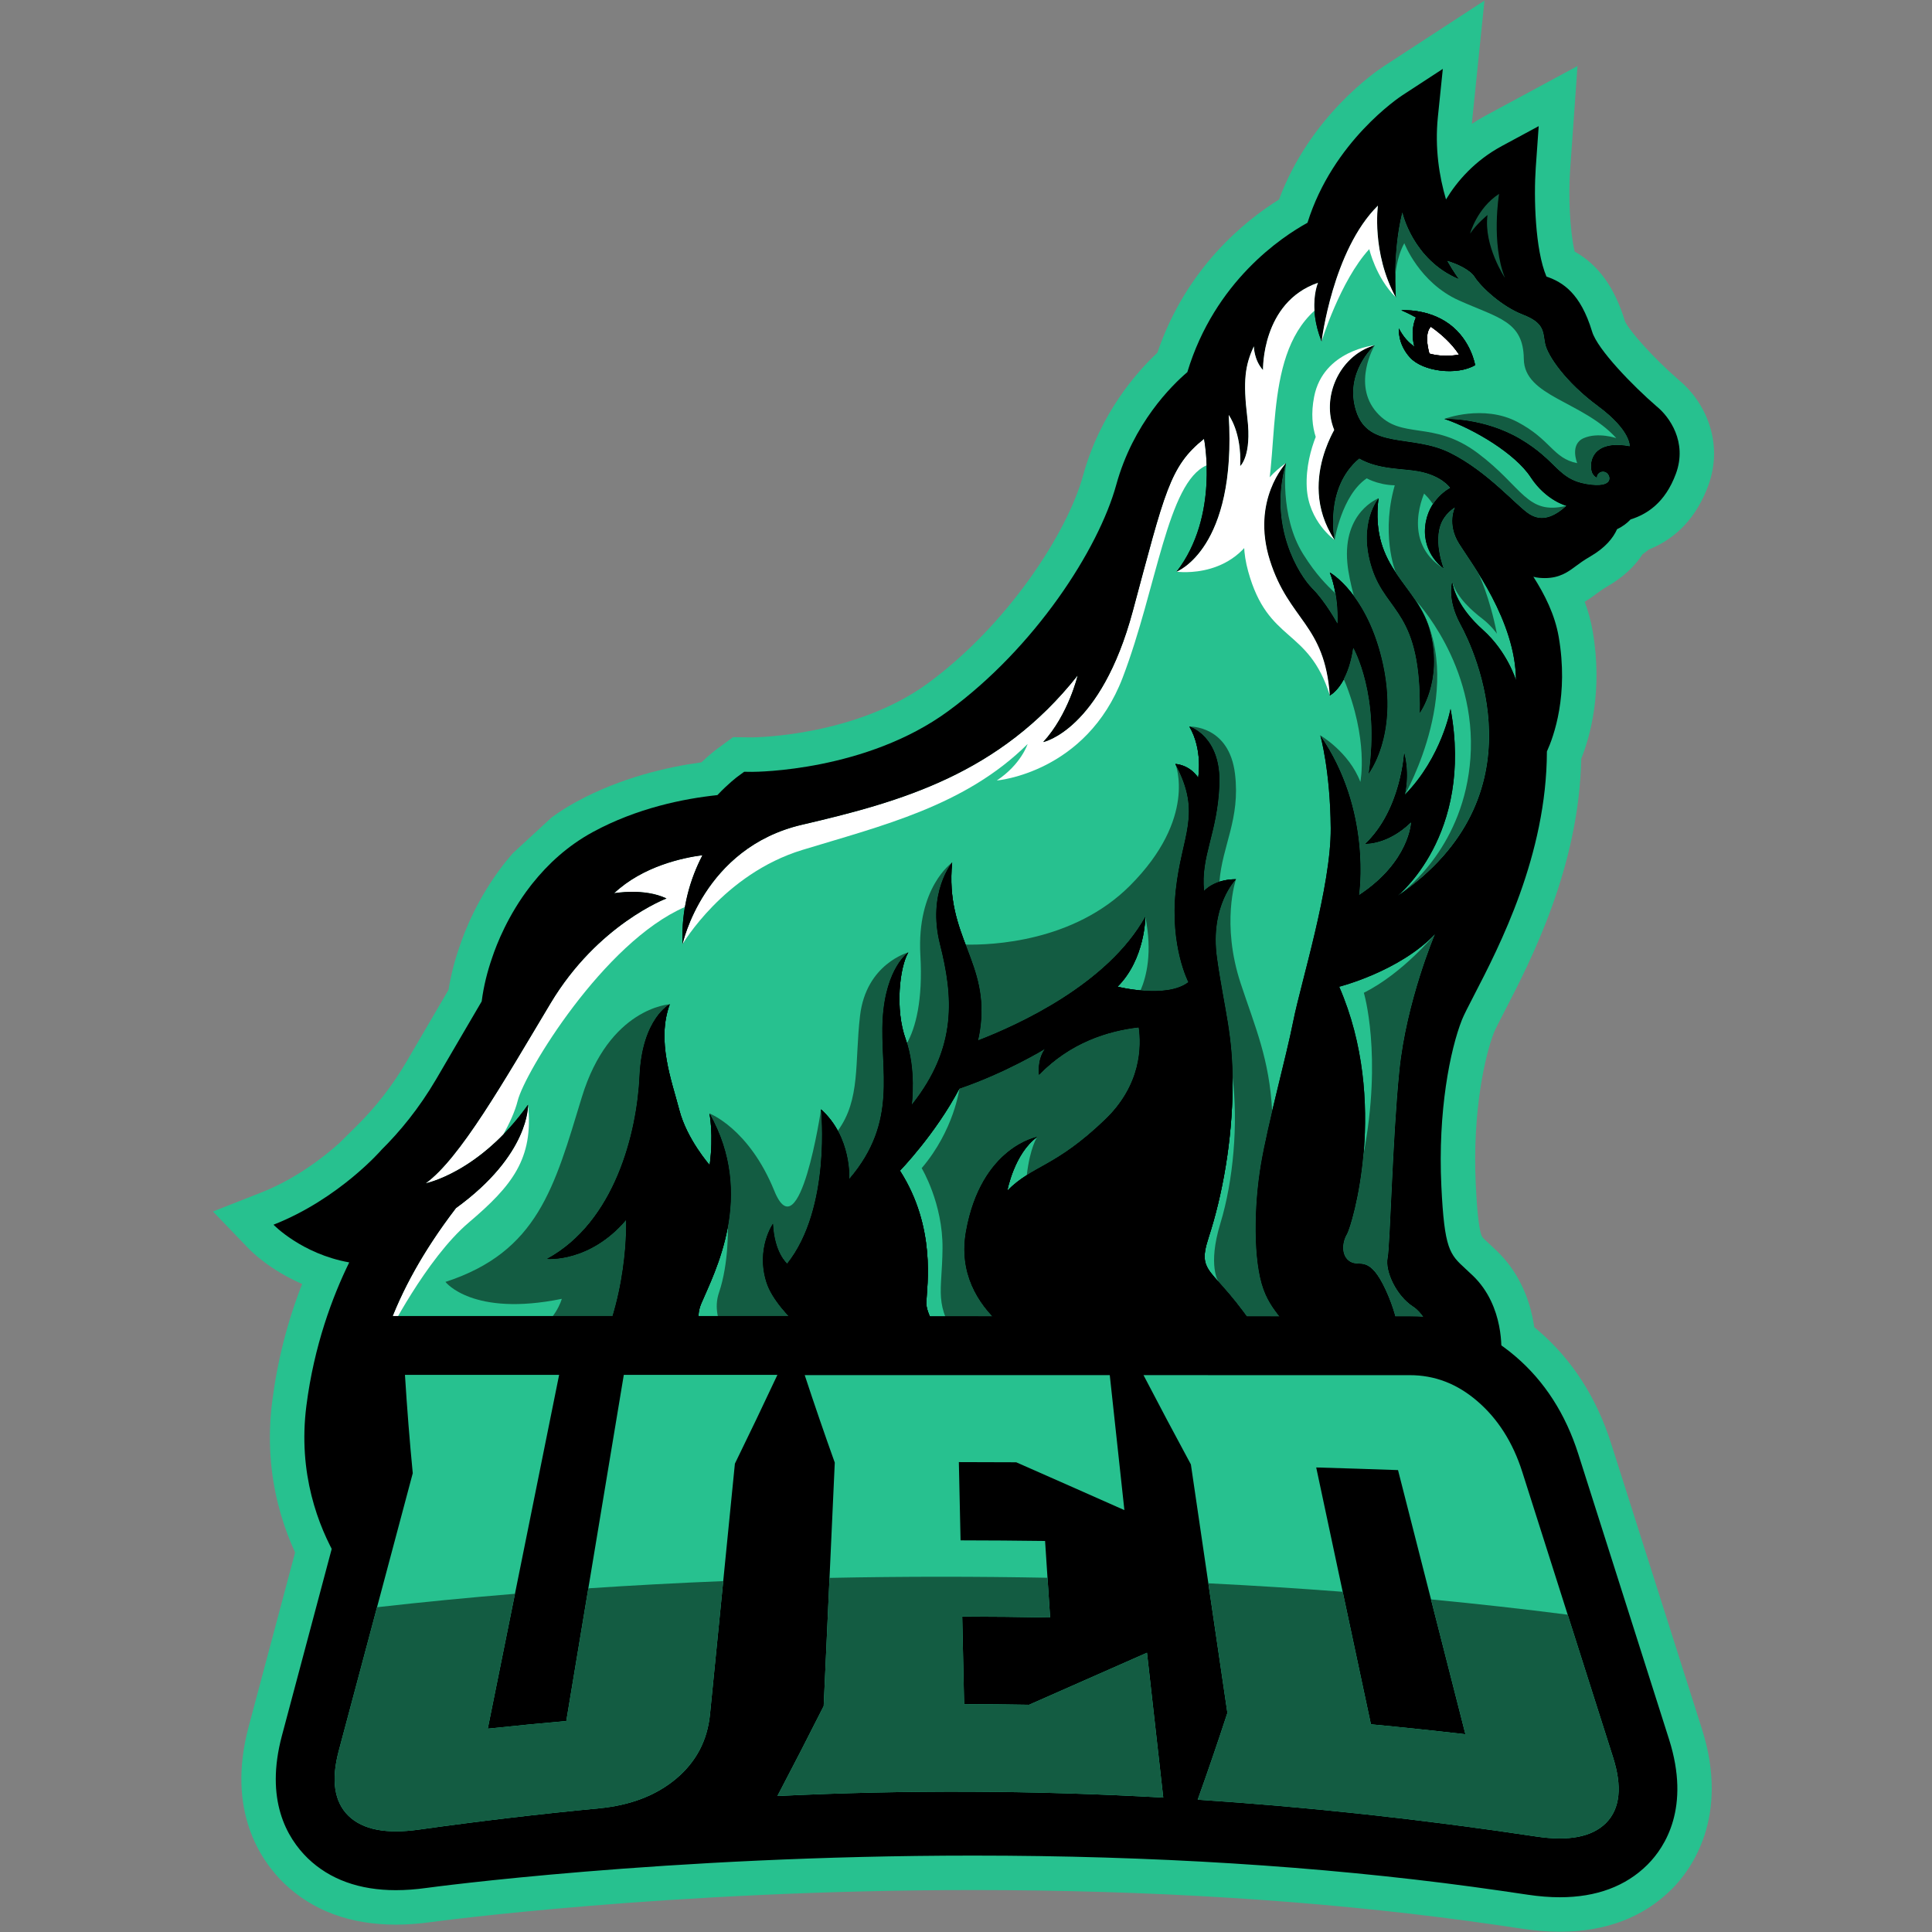
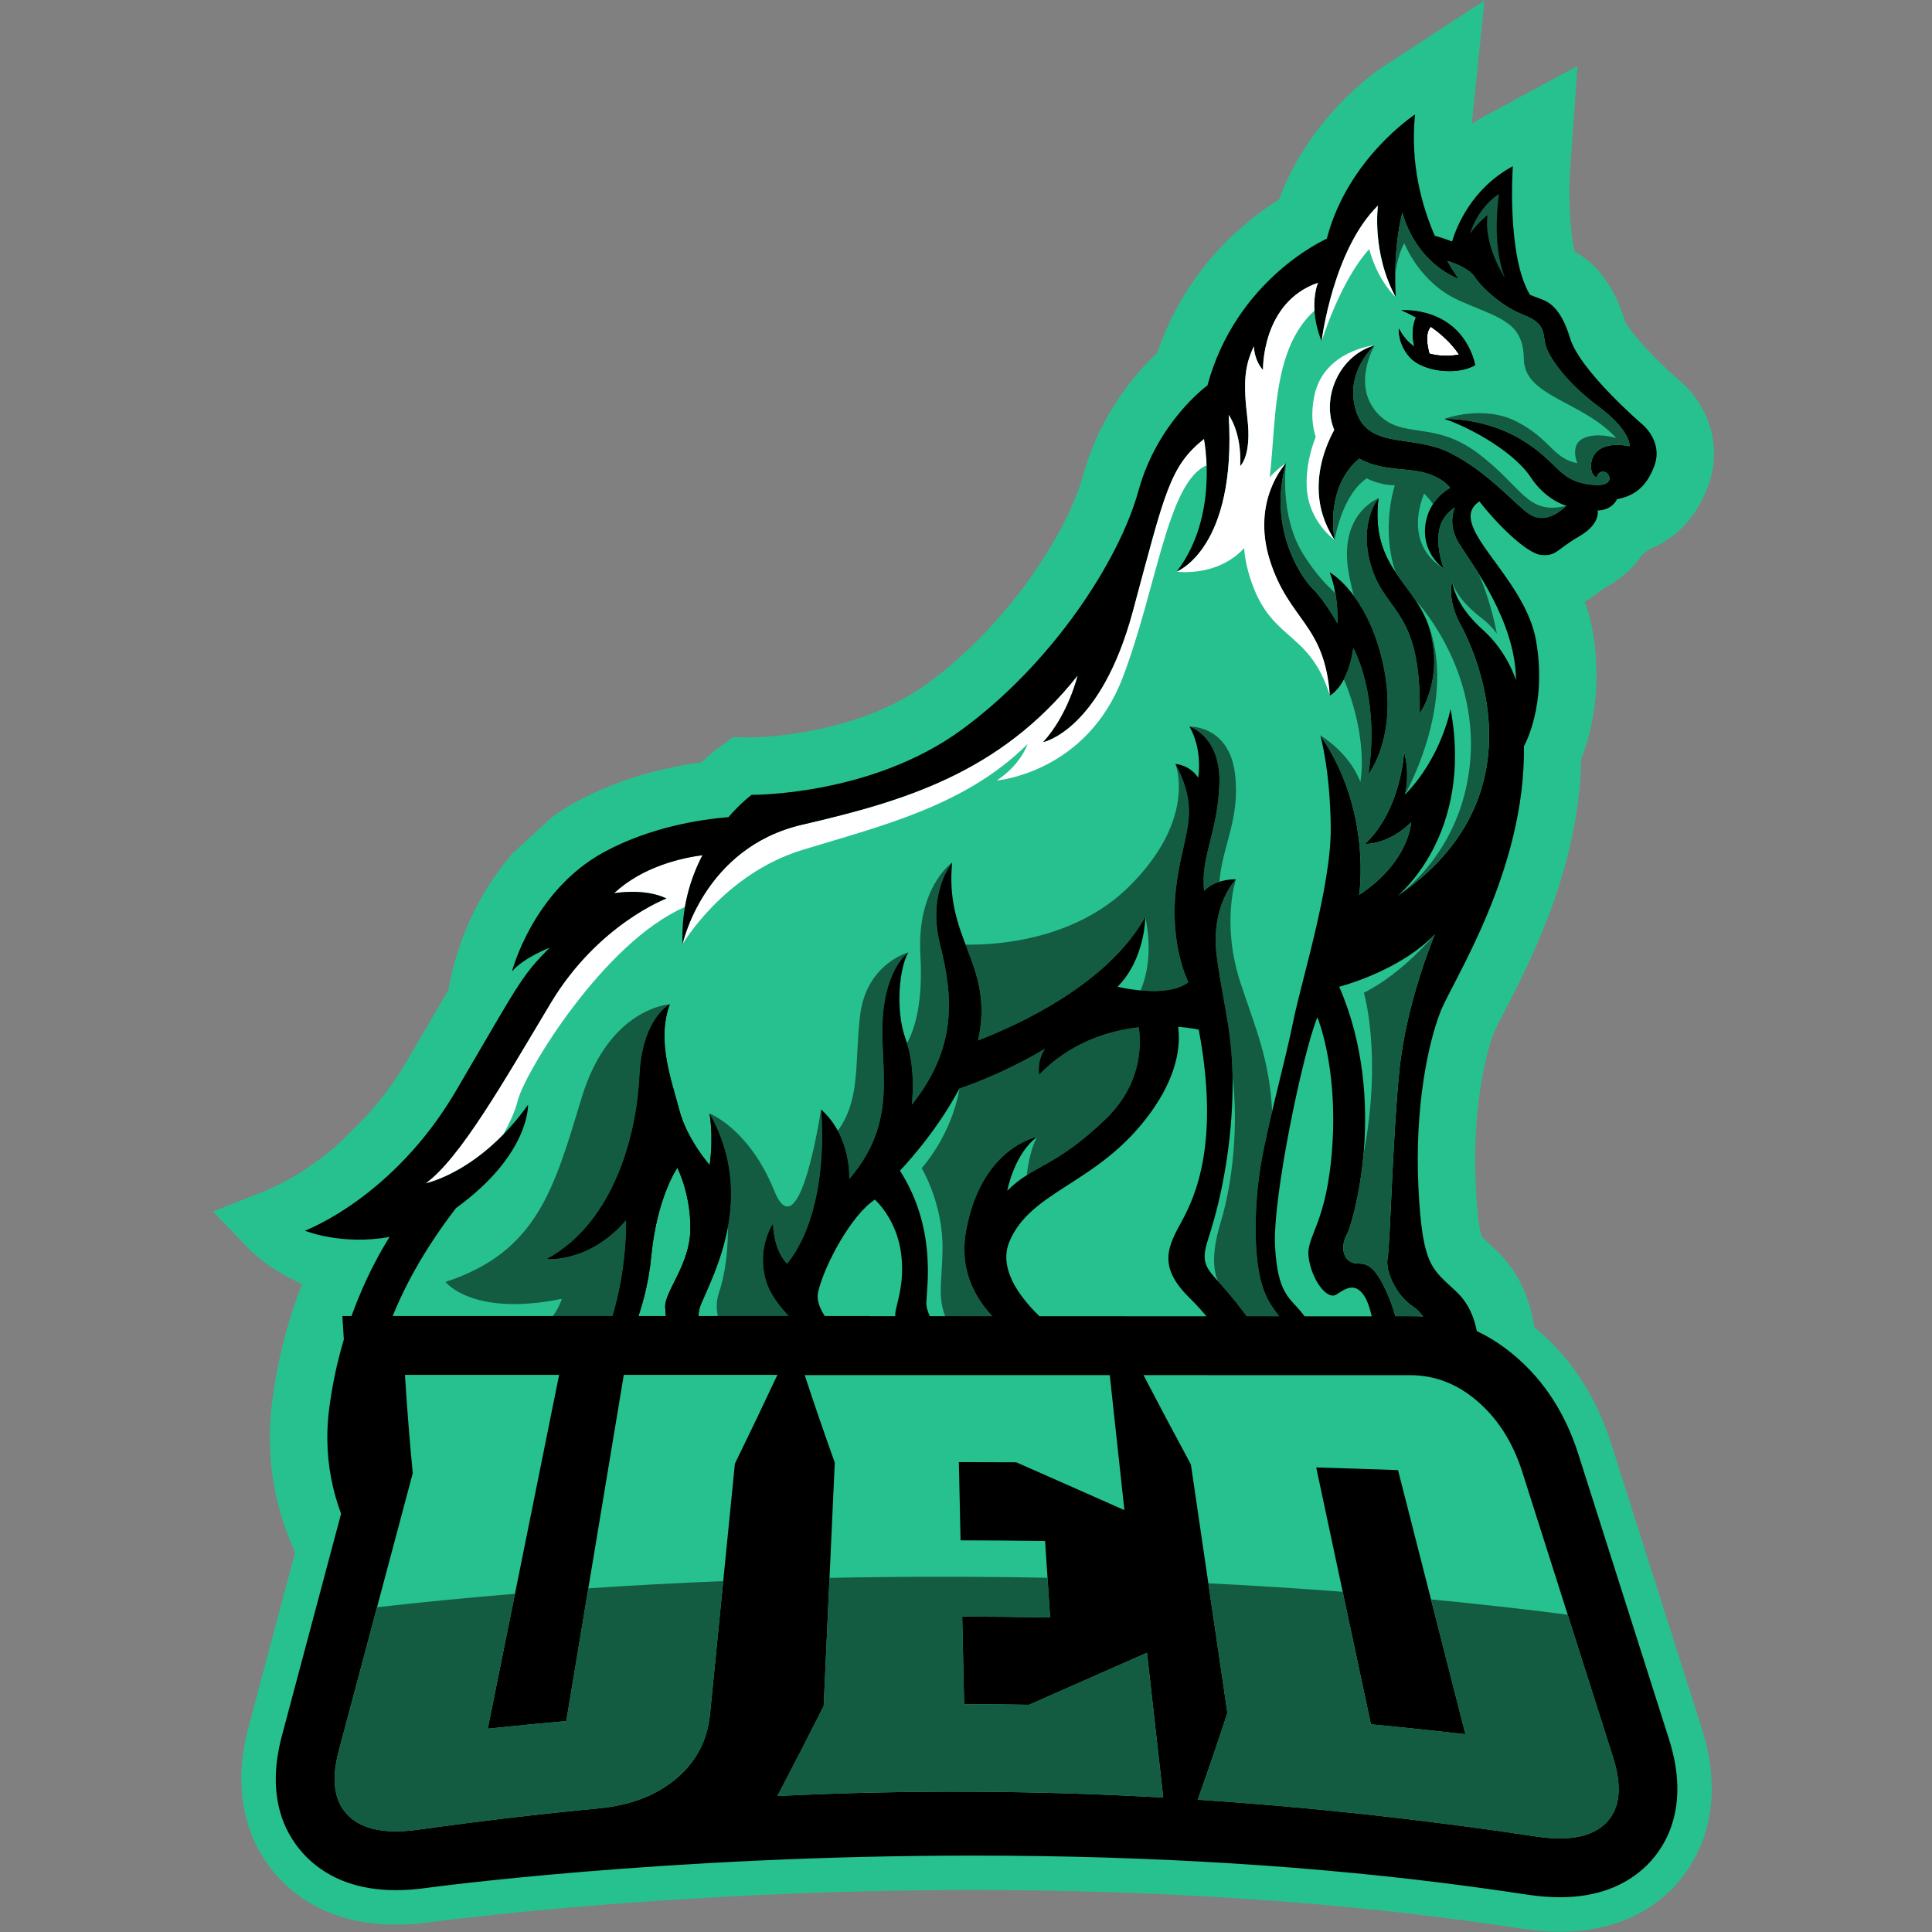
<svg xmlns="http://www.w3.org/2000/svg" xmlns:xlink="http://www.w3.org/1999/xlink" version="1.1" id="Ebene_1" overflow="visible" enable-background="new 0 0 1920 1080" xml:space="preserve" height="841" width="841" viewBox="473 85.1 841 841">
  <rect x="473" y="85.1" width="841" height="841" fill="#808080" stroke="none" />
  <g>
    <defs>
      <rect id="XMLID_1_" width="1920" height="1080" />
    </defs>
    <clipPath id="XMLID_3_">
      <use xlink:href="#XMLID_1_" />
    </clipPath>
    <path clip-path="url(#XMLID_3_)" fill="#27C18F" d="M1152.005,925.977c-5.093,0-10.535-0.426-16.174-1.268   c-7.563-1.141-15.568-2.289-23.812-3.418c-65.968-8.924-138.433-13.451-215.355-13.451c-132.924,0-234.832,13.783-235.846,13.922   c-5.351,0.75-10.567,1.133-15.471,1.133c-19.904,0-36.309-6.076-48.76-18.061c-9.976-9.717-25.14-31.385-15.367-68.035   c10.119-37.947,20.235-75.896,30.349-113.846c-1.108-12.188-2.055-24.576-2.818-36.871l-2.675-43.119h269.241l-0.034,0.074   l181.389,0.063l30.02,0.004c20.727,0,39.479,7.076,55.736,21.027c14.749,12.588,25.49,29.193,31.894,49.326l39.522,124.262   c12.27,38.596-4.941,61.465-12.91,69.508l-0.235,0.234C1188.351,919.747,1171.966,925.977,1152.005,925.977" />
    <path clip-path="url(#XMLID_3_)" fill="#27C18F" d="M657.656,833.977c-0.928-1.129-8.639-10.715-16.488-26.418l-2.143-1.178   c-8.644-4.754-21.951-17.465-32.217-35.16c-9.361-16.139-19.617-42.438-15.315-76.094c2.253-17.625,6.622-34.754,13.028-51.119   c-13.971-6.039-22.116-14.184-23.28-15.395l-15.532-16.156l20.859-8.199c14.963-5.881,26.99-15.177,34.083-21.521l7.799-7.721   c8.231-8.145,15.452-17.467,21.463-27.705c4.318-7.358,7.973-13.626,11.116-19.015l0.053-0.093c2.73-4.683,5.09-8.73,7.178-12.276   c0.994-6.195,2.585-12.466,4.744-18.689c2.41-7.248,8.057-21.411,18.975-35.562c0.818-1.071,1.32-1.671,1.32-1.671l0.079-0.094   c0.917-1.142,1.85-2.257,2.8-3.35l16.927-15.612c3.486-2.548,7.118-4.848,10.884-6.892c19.239-10.441,39.368-15.077,54.344-17.117   c3.536-3.361,6.153-5.358,7.04-6.009l6.727-4.935l8.336,0.089c1.772-0.013,45.161-0.631,76.426-23.519   c34.74-25.432,60.745-65.554,67.576-90.394c7.438-27.051,23.282-45.019,32.371-53.541c12.525-36.953,38.211-57.493,52.948-66.678   c13.502-36.254,42.177-55.78,45.554-57.982l43.882-28.617l-5.357,52.113c-0.053,0.513-0.1,1.027-0.142,1.542   c1.924-1.266,3.913-2.454,5.966-3.563l40.025-21.603l-3.213,45.368c-0.768,10.983-0.166,26.037,1.962,35.378   c10.395,5.835,17.441,15.66,21.917,30.356c1.742,3.973,12.257,15.888,23.438,25.568c11.405,9.357,19.75,27.129,12.81,45.968   c-5.011,13.601-13.696,22.937-25.845,27.801c-0.876,0.733-1.788,1.42-2.732,2.06c-3.513,5.442-8.616,10.12-15.227,13.952   c-2.196,1.273-3.489,2.235-4.987,3.349c-1.344,0.999-2.983,2.218-4.988,3.404c1.585,4.252,2.723,8.443,3.457,12.678   c4.54,26.189-1.12,46.045-4.948,55.637c-1.004,47.389-22.026,88-33.435,110.035c-1.789,3.454-4.01,7.743-4.567,9.157   c-3.677,9.323-9.483,33.747-7.924,66.161c0.355,7.373,0.99,17.66,2.399,21.867c0.348,1.033,0.368,1.094,3.222,3.719   c1.12,1.031,2.309,2.127,3.575,3.348c18.603,17.938,17.062,43.324,16.825,46.16l-1.583,18.98l-467.018,157.65L657.656,833.977z" />
-     <path clip-path="url(#XMLID_3_)" d="M1194.146,262.004c-10.309-8.899-25.758-24.79-28.092-32.52   c-5.066-16.774-12.789-21.509-19.676-23.929c-0.067-0.024-0.137-0.048-0.21-0.074c-4.955-11.656-5.548-34.572-4.657-47.329   l1.285-18.147l-16.01,8.642c-11.85,6.396-19.495,15.293-24.34,23.263c-2.923-9.92-4.937-22.291-3.53-35.977l2.143-20.845   l-17.553,11.447c-1.278,0.834-30.281,20.085-41.36,55.533c-11.183,6.15-40.346,25.485-52.294,65.013   c-6.783,5.785-23.585,22.286-30.95,49.069c-7.691,27.966-35.297,70.787-73.179,98.519c-35.674,26.115-83.327,26.417-85.339,26.417   l-3.444-0.038l-2.689,1.974c-0.47,0.345-4.153,3.099-8.968,8.184c-14.79,1.568-35.041,5.67-54.138,16.034   c-11.154,6.053-19.745,14.132-26.295,22.342l-0.001-0.006c0,0-0.365,0.439-0.994,1.263c-9.723,12.602-14.676,25.274-16.645,31.217   c-2.023,5.815-3.665,12.192-4.529,18.948c-2.432,4.106-5.248,8.936-8.64,14.754c-3.161,5.422-6.84,11.732-11.192,19.146   c-7.45,12.689-15.79,22.801-23.848,30.772l0.021-0.005c0,0-18.478,21.35-46.966,32.546c0,0,12.201,12.693,32.959,16.409   c-7.342,15.01-15.303,36.277-18.642,62.402c-3.77,29.492,5.212,52.531,13.411,66.664c9.367,16.146,20.956,26.512,26.461,29.539   l6.347,3.486c7.86,16.904,16.142,27.111,16.655,27.736l8.594,10.461l447.873-151.186l0.765-9.17   c0.07-0.842,1.559-20.76-12.284-34.109c-1.178-1.135-2.283-2.152-3.322-3.107c-6.826-6.279-9.125-8.395-10.449-35.906   c-1.573-32.686,3.839-59.422,8.953-72.386c0.836-2.122,2.855-6.023,5.195-10.542c11.132-21.502,31.685-61.196,31.797-106.286   c3.004-6.579,9.521-24.611,5.133-49.934c-1.676-9.66-6.088-18.389-11.021-26.128c0.891,0.24,1.768,0.402,2.625,0.476   c0.834,0.072,1.605,0.107,2.358,0.107h0.001c6.485,0,10.154-2.727,13.391-5.134c1.632-1.213,3.48-2.588,6.421-4.293   c6.56-3.801,9.951-8.065,11.644-11.873c2.438-1.13,4.385-2.651,5.875-4.235c6.859-2.166,14.977-7.005,19.732-19.913   C1207.579,277.58,1199.729,266.518,1194.146,262.004" />
    <path clip-path="url(#XMLID_3_)" fill="#FFFFFF" d="M1108.103,239.438c-3.257-4.968-7.868-9.021-12.252-12.109   c-2.558,2.671-1.569,8.271-0.634,11.683C1101.931,240.866,1108.103,239.438,1108.103,239.438" />
    <path clip-path="url(#XMLID_3_)" fill="#27C18F" d="M893.52,621.006c6.614-36.662,30.992-41.008,30.992-41.008   c-10.015,7.181-13.039,23.433-13.039,23.433c10.961-11.149,20.787-10.016,42.614-30.992c15.757-15.143,15.805-31.955,14.614-40.138   c-13.463,1.523-29.858,6.649-43.433,20.673c0,0-0.945-6.425,2.646-11.338c0,0-17.056,10.436-37.289,17.308   c-10.48,19.911-25.876,35.747-25.876,35.747c15.874,24.804,11.763,50.031,11.48,57.401c-0.267,6.939,10.896,20.911,12.203,22.521   l47.052-0.883h-7.948C927.536,673.729,886.905,657.667,893.52,621.006" />
    <path clip-path="url(#XMLID_3_)" fill="#27C18F" d="M1021.835,592.092c3.022-17.952,10.96-46.488,14.173-62.74   c3.213-16.252,16.441-58.394,16.252-83.717c-0.188-25.323-4.535-40.441-4.535-40.441c22.676,32.693,16.913,69.449,16.913,69.449   c21.921-14.457,22.583-31.559,22.583-31.559c-10.3,10.016-20.031,9.354-20.031,9.354c15.779-14.834,17.008-40.063,17.008-40.063   c2.739,10.017,0.378,18.615,0.378,18.615c16.016-16.3,19.842-37.323,19.842-37.323c10.205,55.181-23.244,81.543-23.244,81.543   c63.78-43.37,33.732-106.961,27.591-118.205c-6.142-11.244-3.629-18.708-3.629-18.708c0.435,3.023,2.59,11.338,13.361,20.976   c10.771,9.638,14.409,21.969,14.409,21.969c-0.142-25.937-19.417-50.882-24.803-59.528c-5.385-8.643-1.797-15.719-1.795-15.724   c-1.692,1.069-3.339,2.555-4.725,4.622c-5.575,8.315-0.095,22.015-0.095,22.015s-9.26-6.141-8.126-18.235   c1.134-12.095,10.866-16.914,10.866-16.914s-3.496-5.292-13.701-7.181c-7.312-1.354-17.389-0.721-25.851-5.571   c-15.403,12.885-10.716,35.429-10.716,35.429c-13.029-19.69-4.628-39.824-0.179-47.902c-5.806-14.152,2.214-32.43,17.611-36.854   c0,0-13.465,11.764-8.079,28.63c5.387,16.866,24.236,9.921,40.819,18.142c16.583,8.221,29.197,23.386,34.724,26.787   c5.528,3.402,10.772,0.992,16.017-3.685c0,0-8.929-2.268-15.591-12.472c-6.661-10.205-24.661-20.977-37.559-25.37   c0,0,17.149-0.709,33.165,8.787c16.016,9.496,16.157,17.433,28.63,19.559s10.629-3.827,8.646-4.961   c-1.984-1.133-4.11,0.355-4.039,2.197c0,0-2.835-0.708-2.551-5.669c0.282-4.961,4.464-10.346,16.795-8.008   c0,0,0.661-6.709-13.701-17.386c-14.362-10.677-22.016-22.11-23.055-27.212c-1.039-5.103-0.095-8.977-9.638-12.662   c-9.544-3.684-18.426-12.283-21.071-16.441c-1.928-3.03-7.543-5.724-11.893-6.95c2.906,5.104,5.09,7.942,5.09,7.942   c-20.126-8.362-24.661-29.055-24.661-29.055c-4.395,17.575-2.834,36.992-2.834,36.992c-10.631-19.417-7.797-39.968-7.797-39.968   c-19.701,19.417-24.52,59.102-24.52,59.102c-6.094-15.306-1.559-25.512-1.559-25.512c-24.661,8.504-23.953,37.985-23.953,37.985   c-3.968-4.394-3.968-10.347-3.968-10.347c-3.827,8.221-4.819,14.882-2.835,31.323s-3.119,20.835-3.119,20.835   c0.709-14.74-5.007-22.252-5.007-22.252c3.591,58.393-22.678,68.22-22.678,68.22c18.709-24.189,11.935-57.838,11.935-57.838   c-15,12-17,23-31,75c-14,52-39,57-39,57c11-12,15-29,15-29c-34,43-77,55-120,65s-52,52-52,52   c-0.639-15.566,3.38-28.561,8.669-38.743c-8.25,1.073-25.851,4.684-38.469,16.566c0,0,13.04-2.41,22.819,2.267   c0,0-29.858,11.197-50.456,45.591c-20.599,34.394-39.497,67.653-54.426,78.425c0,0,23.622-4.724,44.599-34.204   c0,0,0.945,21.543-31.37,44.977c-58.205,75.968-30.237,124.724-30.237,124.724c11.717-46.866,47.245-66.52,47.245-66.52   c-3.057,3.845-5.861,7.773-8.44,11.751c-12.136,20.165-29.183,64.579,8.44,119.776l49.427-123.567l-8.42,4.701   c17.575-30.235,16.063-65.764,16.063-65.764c-15.874,18.709-34.393,17.009-34.393,17.009   c29.479-16.063,39.117-54.804,40.252-79.748c1.134-24.945,13.134-31.087,13.134-31.087c-5.859,15.969,0.85,33.26,4.157,46.016   c3.307,12.756,13.228,24,13.228,24c1.796-13.418-0.094-22.488-0.094-22.488c20.22,35.717,2.079,69.354-3.591,82.771   c-5.265,12.461,8.533,22.472,10.528,23.836l52.933-0.923h-5.161c0,0-25.229-17.433-29.906-32.173   c-4.677-14.74,2.835-25.512,2.835-25.512c0.614,12.851,6.189,17.386,6.189,17.386c19.275-24.188,14.739-67.157,14.739-67.157   c13.418,12.023,12.284,30.307,12.284,30.307c21.544-25.134,13.229-47.433,14.551-69.732c1.323-22.299,11.15-28.913,11.15-28.913   c-3.779,6.425-5.859,24.755-1.134,37.795c4.725,13.041,2.646,28.536,2.646,28.536c20.031-25.135,17.953-47.434,12.283-69.901   c-5.669-22.469,5.292-35.548,5.292-35.548c-3.213,32.504,16.63,43.276,12.094,73.134c-0.218,1.436-0.512,2.874-0.843,4.311   c17.398-6.695,56.486-24.437,72.842-53.823c0,0,0,18.332-12.094,30.426c0,0,21.354,5.386,30.851-1.985   c0,0-8.079-15.448-5.528-39.826c2.552-24.378,11.622-33.166-0.142-55.134c0,0,5.954,0.142,9.922,5.953   c0,0,2.126-12.048-3.827-22.252c0,0,13.89,4.11,13.039,25.37c-0.85,21.26-8.221,31.039-6.661,46.204c0,0,4.252-5.103,13.89-5.103   c0,0-11.48,11.433-8.268,34.299c3.213,22.866,6.992,32.882,6.803,56.126c-0.188,23.244-4.346,46.866-10.394,65.386   c-6.047,18.52,3.591,10.96,26.646,50.078h10.205c-0.566-13.605-8.504-14.929-13.039-27.401   C1018.433,633.855,1018.812,610.045,1021.835,592.092 M1081.953,228.1c1.812,3.59,4.178,6.119,6.743,7.898   c-1.657-6.089-0.25-10.679,0.655-12.731c-3.695-2.048-6.336-3.104-6.336-3.104s11.551-0.921,20.977,6.094   c9.425,7.016,11.126,17.788,11.126,17.788c-7.938,4.677-22.819,2.764-28.347-3.331C1081.244,234.62,1081.953,228.1,1081.953,228.1    M1073.047,302.013c-3.779,31.181,17.386,37.229,22.678,58.583c5.291,21.354-4.725,34.961-4.725,34.961   c0.756-44.599-14.362-43.276-20.787-62.93C1063.787,312.974,1073.047,302.013,1073.047,302.013 M1032.795,286.706   c-7.842,27.213,5.67,48.756,11.434,54.52s10.961,15.307,10.961,15.307c0.566-13.228-3.31-22.205-3.31-22.205   s16.632,9.26,23.246,40.252s-6.425,47.433-6.425,47.433c5.102-34.393-6.614-54.803-6.614-54.803   c-2.457,16.819-10.207,20.599-10.207,20.599c-2.271-31.182-17.762-32.504-26.077-58.772   C1017.488,302.769,1032.795,286.706,1032.795,286.706" />
    <path clip-path="url(#XMLID_3_)" fill="#27C18F" d="M1088.165,653.888c-7.37-4.725-12.283-15.496-11.149-21.166   c1.134-5.669,2.079-51.212,5.103-81.448c3.024-30.237,15.496-59.528,15.496-59.528c-15.496,16.252-41.669,22.866-41.669,22.866   c21.826,50.173,5.669,103.89,3.401,107.716c-2.268,3.827-2.552,9.779,1.559,12.048c4.11,2.268,8.221-3.118,15.327,12.33   c7.106,15.449,6.358,27.023,6.358,27.023h16.345C1098.936,673.729,1095.535,658.611,1088.165,653.888" />
    <path clip-path="url(#XMLID_3_)" fill="#FFFFFF" d="M998.249,287.648c-0.228-6.968-1.143-11.537-1.143-11.537c-15,12-17,23-31,75   c-14,52-39,57-39,57c11-12,15-29,15-29c-34,43-77,55-120,65s-52,52-52,52s17.834-30.539,52.134-41.027   c34.299-10.488,70.866-19.087,98.079-46.11c0,0-2.835,8.882-13.418,15.874c0,0,38.93-3.213,54.803-44.788   C976.604,341.041,981.182,295.03,998.249,287.648" />
-     <path clip-path="url(#XMLID_3_)" fill="#FFFFFF" d="M640.508,667.436l0.881-0.423c0,0,17.008-33.913,35.717-49.787   c18.708-15.874,28.263-27.683,25.736-51.212c0,0,0.945,21.543-31.37,44.977C655.336,632.051,645.83,651.016,640.508,667.436" />
    <path clip-path="url(#XMLID_3_)" fill="#FFFFFF" d="M702.843,566.014l-2.324,3.143   C701.296,568.138,702.072,567.098,702.843,566.014" />
    <path clip-path="url(#XMLID_3_)" fill="#FFFFFF" d="M778.776,457.369c-8.25,1.073-25.852,4.684-38.469,16.565   c0,0,13.039-2.409,22.819,2.268c0,0-29.859,11.197-50.457,45.591c-20.599,34.394-39.496,67.653-54.425,78.425   c0,0,16.285-3.271,33.819-21.251c2.597-4.637,5.091-9.904,6.302-14.749c3.067-12.267,37.394-68.954,72.775-84.303   C772.616,471.324,775.442,463.786,778.776,457.369" />
    <path clip-path="url(#XMLID_3_)" fill="#135C42" d="M726.24,562.801c-11.905,39.118-19.082,67.207-59.338,80.314   c0,0,11.716,15.308,50.645,7.371c0,0-2.53,9.999-14.305,16.526c-11.773,6.528,17.896,11.063,17.896,11.063l12.769-4.75   c12.887-28,11.645-57.234,11.645-57.234c-15.874,18.709-34.394,17.008-34.394,17.008c29.48-16.063,39.118-54.803,40.252-79.748   c1.134-24.945,13.134-31.087,13.134-31.087S738.146,523.683,726.24,562.801" />
    <path clip-path="url(#XMLID_3_)" fill="#135C42" d="M882.181,496.112c-5.669-22.468,5.292-35.547,5.292-35.547   s-15.533,10.771-13.832,40.441c1.125,19.628-2.122,31.56-5.824,38.157c3.981,12.651,2.08,26.851,2.08,26.851   C889.929,540.88,887.85,518.58,882.181,496.112" />
    <path clip-path="url(#XMLID_3_)" fill="#135C42" d="M847.374,527.273c-2.385,20.441,0.292,36.428-9.675,50.04   c5.638,10.381,4.987,21.015,4.987,21.015c21.543-25.134,13.228-47.433,14.551-69.732c1.323-22.3,11.149-28.914,11.149-28.914   S850.02,504.596,847.374,527.273" />
    <path clip-path="url(#XMLID_3_)" fill="#135C42" d="M832.606,672.583c-7.284-5.563-22.447-18.183-25.968-29.278   c-4.678-14.74,2.835-25.512,2.835-25.512c0.613,12.851,6.189,17.386,6.189,17.386c19.275-24.188,14.739-67.157,14.739-67.157   s-9.295,62.626-20.35,35.436c-11.055-27.191-28.216-33.664-28.216-33.664c10,17.664,10.611,34.815,7.995,49.268l0.003,0.008   c0,0,0.517,15.874-3.876,28.771c-4.394,12.898,7.795,25.229,7.795,25.229l40.204,2.545h0.001   C833.957,675.613,833.41,674.364,832.606,672.583" />
    <path clip-path="url(#XMLID_3_)" fill="#135C42" d="M883.279,628.564c-0.189,19.653-4.018,24,7.345,40.819   c1.496,2.214,3.098,3.87,4.75,5.099l20.195-0.379c2.343-1.338,3.804-2.565,3.804-2.565l-1.207-2.745   c-11.562-7.247-29.175-22.689-24.647-47.787c6.614-36.662,30.992-41.008,30.992-41.008s-3.134,4.48-4.553,16.666   c8.347-5.269,17.934-8.662,34.128-24.226c15.757-15.143,15.805-31.955,14.614-40.138c-13.463,1.522-29.858,6.649-43.433,20.673   c0,0-0.945-6.425,2.646-11.338c0,0-17.056,10.436-37.289,17.308c0,0-2.242,18.03-16.416,34.66   C874.208,593.604,883.468,608.911,883.279,628.564" />
    <path clip-path="url(#XMLID_3_)" fill="#135C42" d="M990.323,512.627c0,0-8.079-15.449-5.528-39.827s11.622-33.165-0.142-55.133   c0,0,9.648,23.527-19.831,53.007c-24.502,24.503-60.164,25.847-71.508,25.602c4.225,11.162,8.653,21.619,6.253,37.422   c-0.218,1.435-0.513,2.873-0.844,4.311c17.398-6.695,56.486-24.437,72.844-53.823c3.144,15.588,0.474,26.086-2.098,32.046   C976.335,516.874,985.112,516.671,990.323,512.627" />
    <path clip-path="url(#XMLID_3_)" fill="#135C42" d="M1010.603,422.013c-2.552-21.307-19.854-20.646-19.854-20.646   s13.89,4.111,13.039,25.371c-0.85,21.259-8.22,31.039-6.662,46.204c0,0,2.108-2.511,6.694-4.01   C1005.04,453.117,1012.959,441.696,1010.603,422.013" />
    <path clip-path="url(#XMLID_3_)" fill="#135C42" d="M1024.217,671.08l11.267-1.855c-1.945-9.594-8.538-11.957-12.515-22.896   c-4.536-12.473-4.157-36.283-1.134-54.236c1.127-6.693,2.938-14.859,4.932-23.312c-1.181-22.636-7.316-36.321-13.66-55.491   c-8.693-26.268-2.091-45.449-2.091-45.449s-11.48,11.433-8.268,34.299c3.012,21.437,6.521,31.58,6.793,51.917   c2.482,20.026,0.353,45.028-5.316,63.596c-5.67,18.566-0.787,25.446-0.787,25.446   C1007.945,648.151,1014.926,655.761,1024.217,671.08" />
    <path clip-path="url(#XMLID_3_)" d="M1187.756,269.698c0,0-27.023-23.244-31.275-37.323c-4.252-14.078-9.922-16.157-13.418-17.385   c-0.928-0.327-2.358-0.847-4.073-1.588c-10.212-16.988-7.454-55.956-7.454-55.956c-18.021,9.727-24.544,26.422-26.446,32.774   c-4.228-1.635-7.465-2.478-7.531-2.496c-5.552-12.829-10.797-31.323-8.589-52.813c0,0-29.339,19.134-38.41,54.094   c0,0-39.307,17.197-51.968,63.874c0,0-21.731,15.686-30.048,45.922c-8.314,30.236-37.417,75.023-76.913,103.937   c-39.496,28.913-91.464,28.346-91.464,28.346s-4.536,3.328-10.086,9.713c-12.881,1.06-34.329,4.466-54.166,15.232   c-30.992,16.819-40.063,51.968-40.063,51.968c5.103-6.047,16.441-10.385,16.441-10.385c-12.662,12.669-13.418,15.677-40.819,62.354   c-27.402,46.678-65.764,60.851-65.764,60.851s16.176,6.566,36.893,2.697c-7.451,11.817-21.65,38.322-26.31,74.783   c-6.426,50.268,27.212,82.016,34.771,86.172c0,0-0.312-7.64,0.897-19.713c7.689,32.263,25.014,53.352,25.014,53.352l11.507-17.387   c-37.622-55.196-20.576-99.61-8.44-119.775c2.579-3.978,5.383-7.906,8.44-11.751c0,0-35.528,19.653-47.245,66.52   c0,0-27.968-48.756,30.237-124.724c32.315-23.434,31.37-44.977,31.37-44.977c-20.977,29.48-44.599,34.204-44.599,34.204   c14.929-10.771,33.827-44.031,54.426-78.425c20.598-34.394,50.456-45.591,50.456-45.591c-9.779-4.677-22.819-2.268-22.819-2.268   c12.618-11.882,30.219-15.492,38.47-16.565c-5.29,10.182-9.309,23.177-8.67,38.743c0,0,9-42,52-52s86-22,120-65c0,0-4,17-15,29   c0,0,25-5,39-57c14-52,16-63,31-75c0,0,6.775,33.649-11.934,57.838c0,0,26.269-9.827,22.678-68.22c0,0,5.718,7.511,5.009,22.252   c0,0,5.102-4.394,3.117-20.835c-1.984-16.441-0.992-23.102,2.835-31.323c0,0,0,5.953,3.968,10.347c0,0-0.708-29.481,23.953-37.985   c0,0-4.535,10.205,1.559,25.512c0,0,4.818-39.685,24.52-59.102c0,0-2.834,20.551,7.796,39.968c0,0-1.56-19.417,2.835-36.992   c0,0,4.535,20.693,24.661,29.055c0,0-2.184-2.838-5.09-7.942c4.349,1.226,9.965,3.92,11.893,6.95   c2.646,4.158,11.527,12.756,21.071,16.441c9.543,3.685,8.599,7.559,9.638,12.662c1.038,5.102,8.692,16.535,23.055,27.212   s13.701,17.386,13.701,17.386c-12.331-2.339-16.511,3.047-16.795,8.008c-0.284,4.96,2.551,5.669,2.551,5.669   c-0.071-1.842,2.055-3.331,4.039-2.197c1.985,1.134,3.827,7.087-8.646,4.961s-12.614-10.063-28.63-19.559   s-33.165-8.788-33.165-8.788c12.897,4.394,30.897,15.166,37.559,25.371c6.662,10.204,15.591,12.472,15.591,12.472   c-5.244,4.677-10.488,7.087-16.015,3.685c-5.528-3.402-18.143-18.567-34.726-26.787c-16.583-8.221-35.433-1.276-40.819-18.142   c-5.386-16.866,8.079-28.63,8.079-28.63c-15.397,4.424-23.417,22.701-17.611,36.854c-4.449,8.078-12.851,28.212,0.179,47.902   c0,0-4.686-22.544,10.716-35.429c8.462,4.849,18.539,4.217,25.851,5.571c10.205,1.889,13.701,7.181,13.701,7.181   s-9.732,4.819-10.867,16.913c-1.133,12.095,8.127,18.236,8.127,18.236s-5.48-13.7,0.095-22.015   c1.386-2.067,3.032-3.554,4.725-4.622c-0.002,0.004-3.59,7.081,1.795,15.724c5.386,8.646,24.661,33.59,24.803,59.527   c0,0-3.638-12.33-14.409-21.968c-10.771-9.638-12.928-17.953-13.361-20.976c0,0-2.513,7.464,3.629,18.708   c6.142,11.244,36.189,74.835-27.591,118.205c0,0,33.449-26.362,23.244-81.543c0,0-3.826,21.023-19.842,37.323   c0,0,2.361-8.599-0.378-18.615c0,0-1.229,25.229-17.009,40.063c0,0,9.732,0.662,20.032-9.354c0,0-0.662,17.102-22.583,31.559   c0,0,5.765-36.756-16.913-69.449c0,0,4.346,15.118,4.535,40.441c0.189,25.323-13.039,67.465-16.252,83.717   c-3.213,16.251-11.148,44.788-14.173,62.74c-3.023,17.953-3.402,41.764,1.134,54.236c4.535,12.473,12.473,13.796,13.039,27.401   h8.882c0,0,0.851-9.307-4.677-16.535c-5.528-7.229-11.056-8.221-12.189-29.622s12.331-85.181,18.426-99.638   c0,0,8.787,20.835,6.52,55.56c-2.268,34.724-11.48,39.26-10.347,48.756s7.937,19.134,12.188,16.299s8.362-5.386,12.331,1.134   c3.968,6.52,5.244,24.047,5.244,24.047h10.205c0,0,0.748-11.574-6.358-27.023c-7.106-15.448-11.217-10.063-15.327-12.33   c-4.11-2.269-3.826-8.221-1.559-12.048c2.268-3.826,18.425-57.543-3.401-107.716c0,0,26.173-6.615,41.669-22.867   c0,0-12.473,29.292-15.496,59.528s-3.968,75.778-5.103,81.447c-1.134,5.671,3.779,16.442,11.149,21.166   c7.37,4.725,10.771,19.843,10.771,19.843h17.575c0,0,1.323-15.874-9.26-26.078c-10.583-10.205-15.118-10.394-16.819-45.732   c-1.7-35.339,4.347-63.118,9.638-76.536c5.291-13.417,37.039-61.417,36.284-115.464c0,0,10.204-17.575,5.291-45.922   c-4.913-28.346-39.921-50.409-24.685-60.637c7.016,9.07,20.409,22.748,27,23.315c6.59,0.566,6.52-2.339,16.299-8.008   c9.779-5.67,8.149-11.339,8.149-11.339c6.591-0.213,8.434-4.89,8.434-4.89c5.952-1.275,12.33-3.826,16.299-14.598   C1197.109,277.068,1187.756,269.698,1187.756,269.698" />
    <path clip-path="url(#XMLID_3_)" d="M781.834,569.793c0,0,1.89,9.07,0.095,22.488c0,0-9.922-11.244-13.229-24   c-3.307-12.756-10.015-30.047-4.157-46.016c0,0-12,6.142-13.134,31.086c-1.134,24.945-10.772,63.686-40.252,79.748   c0,0,18.521,1.701,34.394-17.008c0,0,1.512,35.528-16.063,65.765l14.551-8.126c0,0,10.016-16.441,12.472-41.953   c2.457-25.512,11.339-38.362,11.339-38.362s5.858,11.339,5.669,26.835s-11.338,27.023-10.96,34.016s1.7,15.874,12.472,22.299   h13.984c0,0-16.441-10.583-10.771-24C783.914,639.147,802.056,605.51,781.834,569.793" />
    <path clip-path="url(#XMLID_3_)" d="M999.157,623.651c6.048-18.52,10.205-42.142,10.394-65.386   c0.189-23.244-3.59-33.26-6.803-56.126c-3.213-22.866,8.268-34.299,8.268-34.299c-9.638,0-13.89,5.102-13.89,5.102   c-1.559-15.165,5.812-24.945,6.661-46.205c0.85-21.259-13.039-25.37-13.039-25.37c5.953,10.205,3.827,22.252,3.827,22.252   c-3.969-5.811-9.922-5.952-9.922-5.952c11.764,21.968,2.693,30.755,0.142,55.133c-2.551,24.378,5.528,39.827,5.528,39.827   c-9.496,7.37-30.851,1.984-30.851,1.984c12.095-12.094,12.095-30.425,12.095-30.425c-16.358,29.386-55.446,47.128-72.844,53.823   c0.331-1.438,0.626-2.876,0.844-4.311c4.535-29.858-15.307-40.63-12.095-73.134c0,0-10.961,13.079-5.291,35.547   c5.669,22.469,7.748,44.768-12.284,69.902c0,0,2.079-15.496-2.646-28.535c-4.725-13.04-2.646-31.37,1.134-37.796   c0,0-9.827,6.615-11.15,28.914c-1.323,22.299,6.992,44.598-14.551,69.732c0,0,1.134-18.283-12.284-30.307   c0,0,4.536,42.969-14.74,67.157c0,0-5.575-4.535-6.189-17.386c0,0-7.512,10.771-2.835,25.512   c4.678,14.74,29.906,32.173,29.906,32.173h14.315c0,0-24.661-16.015-21.685-28.204s14.74-33.591,24.661-39.969   c0,0,9.638,8.362,11.481,23.953c1.842,15.59-3.827,24.378-2.409,27.496c1.417,3.118,13.464,16.016,13.464,16.016h12.189   c0,0-12.614-15.307-12.331-22.678c0.283-7.37,4.394-32.598-11.48-57.401c0,0,15.396-15.836,25.876-35.747   c20.233-6.872,37.289-17.308,37.289-17.308c-3.59,4.913-2.646,11.338-2.646,11.338c13.576-14.024,29.971-19.15,43.433-20.673   c1.191,8.183,1.144,24.997-14.614,40.138c-21.826,20.977-31.653,19.843-42.614,30.992c0,0,3.024-16.252,13.039-23.433   c0,0-24.377,4.346-30.992,41.008c-6.613,36.661,34.016,52.724,34.016,52.724h18.071c0,0-42.637-25.7-33.189-48.188   c9.449-22.488,38.623-24.957,61.04-55.56c11.928-16.284,13.516-29.309,12.39-37.934c5.545,0.456,8.965,1.273,8.965,1.273   c9.26,49.134-1.513,72.567-7.37,83.339c-5.858,10.771-10.772,19.465,3.212,33.26c13.983,13.796,17.575,23.811,17.575,23.811h17.574   C1002.748,634.611,993.11,642.172,999.157,623.651" />
    <path clip-path="url(#XMLID_3_)" d="M1070.213,332.627c6.425,19.654,21.543,18.331,20.787,62.929c0,0,10.016-13.606,4.725-34.96   c-5.292-21.355-26.457-27.402-22.678-58.583C1073.047,302.013,1063.787,312.975,1070.213,332.627" />
    <path clip-path="url(#XMLID_3_)" d="M1025.803,329.037c8.314,26.268,23.807,27.59,26.077,58.771c0,0,7.75-3.779,10.207-20.598   c0,0,11.716,20.41,6.614,54.803c0,0,13.039-16.441,6.425-47.433s-23.246-40.252-23.246-40.252s3.876,8.977,3.309,22.205   c0,0-5.196-9.543-10.96-15.307s-19.275-27.307-11.434-54.52C1032.795,286.706,1017.488,302.769,1025.803,329.037" />
    <path clip-path="url(#XMLID_3_)" d="M1081.953,228.101c0,0-0.709,6.519,4.818,12.614c5.527,6.094,20.409,8.008,28.347,3.33   c0,0-1.701-10.771-11.126-17.787c-9.426-7.016-20.977-6.095-20.977-6.095s2.641,1.057,6.336,3.104   c-0.905,2.053-2.313,6.643-0.655,12.732C1086.131,234.219,1083.765,231.69,1081.953,228.101 M1095.851,227.33   c4.384,3.087,8.995,7.141,12.252,12.109c0,0-6.172,1.428-12.886-0.426C1094.281,235.601,1093.293,230,1095.851,227.33" />
    <path clip-path="url(#XMLID_3_)" d="M781.834,569.793c0,0,1.89,9.07,0.095,22.488c0,0-9.922-11.244-13.229-24   c-3.307-12.756-10.015-30.047-4.157-46.016c0,0-12,6.142-13.134,31.086c-1.134,24.945-10.772,63.686-40.252,79.748   c0,0,18.521,1.701,34.394-17.008c0,0,1.512,35.528-16.063,65.765l14.551-8.126c0,0,10.016-16.441,12.472-41.953   c2.457-25.512,11.339-38.362,11.339-38.362s5.858,11.339,5.669,26.835s-11.338,27.023-10.96,34.016s1.7,15.874,12.472,22.299   h13.984c0,0-16.441-10.583-10.771-24C783.914,639.147,802.056,605.51,781.834,569.793" />
-     <path clip-path="url(#XMLID_3_)" d="M999.157,623.651c6.048-18.52,10.205-42.142,10.394-65.386   c0.189-23.244-3.59-33.26-6.803-56.126c-3.213-22.866,8.268-34.299,8.268-34.299c-9.638,0-13.89,5.102-13.89,5.102   c-1.559-15.165,5.812-24.945,6.661-46.205c0.85-21.259-13.039-25.37-13.039-25.37c5.953,10.205,3.827,22.252,3.827,22.252   c-3.969-5.811-9.922-5.952-9.922-5.952c11.764,21.968,2.693,30.755,0.142,55.133c-2.551,24.378,5.528,39.827,5.528,39.827   c-9.496,7.37-30.851,1.984-30.851,1.984c12.095-12.094,12.095-30.425,12.095-30.425c-16.358,29.386-55.446,47.128-72.844,53.823   c0.331-1.438,0.626-2.876,0.844-4.311c4.535-29.858-15.307-40.63-12.095-73.134c0,0-10.961,13.079-5.291,35.547   c5.669,22.469,7.748,44.768-12.284,69.902c0,0,2.079-15.496-2.646-28.535c-4.725-13.04-2.646-31.37,1.134-37.796   c0,0-9.827,6.615-11.15,28.914c-1.323,22.299,6.992,44.598-14.551,69.732c0,0,1.134-18.283-12.284-30.307   c0,0,4.536,42.969-14.74,67.157c0,0-5.575-4.535-6.189-17.386c0,0-7.512,10.771-2.835,25.512   c4.678,14.74,29.906,32.173,29.906,32.173h14.315c0,0-24.661-16.015-21.685-28.204s14.74-33.591,24.661-39.969   c0,0,9.638,8.362,11.481,23.953c1.842,15.59-3.827,24.378-2.409,27.496c1.417,3.118,13.464,16.016,13.464,16.016h12.189   c0,0-12.614-15.307-12.331-22.678c0.283-7.37,4.394-32.598-11.48-57.401c0,0,15.396-15.836,25.876-35.747   c20.233-6.872,37.289-17.308,37.289-17.308c-3.59,4.913-2.646,11.338-2.646,11.338c13.576-14.024,29.971-19.15,43.433-20.673   c1.191,8.183,1.144,24.997-14.614,40.138c-21.826,20.977-31.653,19.843-42.614,30.992c0,0,3.024-16.252,13.039-23.433   c0,0-24.377,4.346-30.992,41.008c-6.613,36.661,34.016,52.724,34.016,52.724h18.071c0,0-42.637-25.7-33.189-48.188   c9.449-22.488,38.623-24.957,61.04-55.56c11.928-16.284,13.516-29.309,12.39-37.934c5.545,0.456,8.965,1.273,8.965,1.273   c9.26,49.134-1.513,72.567-7.37,83.339c-5.858,10.771-10.772,19.465,3.212,33.26c13.983,13.796,17.575,23.811,17.575,23.811h17.574   C1002.748,634.611,993.11,642.172,999.157,623.651" />
    <path clip-path="url(#XMLID_3_)" d="M1070.213,332.627c6.425,19.654,21.543,18.331,20.787,62.929c0,0,10.016-13.606,4.725-34.96   c-5.292-21.355-26.457-27.402-22.678-58.583C1073.047,302.013,1063.787,312.975,1070.213,332.627" />
    <path clip-path="url(#XMLID_3_)" d="M1025.803,329.037c8.314,26.268,23.807,27.59,26.077,58.771c0,0,7.75-3.779,10.207-20.598   c0,0,11.716,20.41,6.614,54.803c0,0,13.039-16.441,6.425-47.433s-23.246-40.252-23.246-40.252s3.876,8.977,3.309,22.205   c0,0-5.196-9.543-10.96-15.307s-19.275-27.307-11.434-54.52C1032.795,286.706,1017.488,302.769,1025.803,329.037" />
    <path clip-path="url(#XMLID_3_)" d="M1081.953,228.101c0,0-0.709,6.519,4.818,12.614c5.527,6.094,20.409,8.008,28.347,3.33   c0,0-1.701-10.771-11.126-17.787c-9.426-7.016-20.977-6.095-20.977-6.095s2.641,1.057,6.336,3.104   c-0.905,2.053-2.313,6.643-0.655,12.732C1086.131,234.219,1083.765,231.69,1081.953,228.101 M1095.851,227.33   c4.384,3.087,8.995,7.141,12.252,12.109c0,0-6.172,1.428-12.886-0.426C1094.281,235.601,1093.293,230,1095.851,227.33" />
    <path clip-path="url(#XMLID_3_)" fill="#FFFFFF" d="M1025.803,329.037c-8.314-26.268,6.992-42.331,6.992-42.331   s-25.169,15.496-16.477,47.055c8.693,31.559,26.146,24.189,35.562,54.047C1049.609,356.627,1034.117,355.305,1025.803,329.037" />
    <path clip-path="url(#XMLID_3_)" fill="#135C42" d="M1062.087,367.21c-0.885,6.055-2.456,10.413-4.104,13.52   c3.282,5.867,9.995,20.304,10.719,41.283C1073.803,387.62,1062.087,367.21,1062.087,367.21" />
    <path clip-path="url(#XMLID_3_)" fill="#135C42" d="M1070.213,332.627c-6.426-19.653,2.834-30.614,2.834-30.614   s-15.381,10.293-9.862,31.748c5.519,21.455,24.733,26.646,27.815,61.795C1091.756,350.958,1076.638,352.281,1070.213,332.627" />
    <path clip-path="url(#XMLID_3_)" fill="#FFFFFF" d="M1021.988,311.084c8.97-25.474-0.107-69.677,23.197-90.746   c-0.475-7.59,1.547-12.151,1.547-12.151c-24.661,8.503-23.953,37.984-23.953,37.984c-3.968-4.394-3.968-10.347-3.968-10.347   c-3.827,8.221-4.819,14.882-2.835,31.323s-3.118,20.835-3.118,20.835c0.709-14.74-5.008-22.252-5.008-22.252   c3.591,58.394-22.678,68.22-22.678,68.22S1012.539,337.919,1021.988,311.084" />
    <path clip-path="url(#XMLID_3_)" fill="#FFFFFF" d="M1048.291,233.698c0,0,8.091-26.362,20.752-40.157   c0,0,2.818,12.322,11.563,21.023c-10.629-19.417-7.795-39.968-7.795-39.968C1053.11,194.013,1048.291,233.698,1048.291,233.698" />
    <path clip-path="url(#XMLID_3_)" fill="#135C42" d="M1116.287,282.36c-19.653-14.74-33.211-5.43-44.031-17.764   c-10.822-12.334-0.863-29.196-0.863-29.196s-13.464,11.763-8.078,28.629c5.387,16.867,24.236,9.921,40.819,18.142   c16.583,8.221,29.197,23.386,34.725,26.787c5.527,3.402,10.771,0.992,16.016-3.684C1137.523,309.478,1135.94,297.1,1116.287,282.36   " />
    <path clip-path="url(#XMLID_3_)" fill="#135C42" d="M1182.37,279.336c0,0,0.661-6.708-13.701-17.386   c-1.348-1.001-2.616-2.01-3.846-3.019l-0.017,0.002c11.103,8.7,11.764,16.885,11.764,16.885s-7.937-2.718-14.173,0   s-2.835,10.888-2.835,10.888c-10.583-2.078-11.338-10.204-26.078-17.953c-14.74-7.748-31.76-1.322-31.76-1.322   s17.149-0.709,33.166,8.787c16.015,9.496,16.156,17.433,28.629,19.559s10.63-3.827,8.646-4.961   c-1.983-1.133-4.11,0.355-4.039,2.197c0,0-2.835-0.708-2.551-5.669C1165.858,282.383,1170.039,276.998,1182.37,279.336" />
    <path clip-path="url(#XMLID_3_)" fill="#135C42" d="M1066.681,517.257c0,0,8.129,26.925-0.157,70.467   c-1.722,19.191-6.079,32.75-7.177,34.604c-2.269,3.827-2.552,9.779,1.559,12.048c4.11,2.268,8.221-3.118,15.327,12.33   c7.106,15.449,6.358,27.023,6.358,27.023h16.346c0,0-3.401-15.118-10.771-19.842c-7.37-4.725-12.283-15.496-11.149-21.166   c1.134-5.669,2.079-51.212,5.104-81.448c3.022-30.236,15.495-59.528,15.495-59.528S1083.688,508.753,1066.681,517.257" />
    <path clip-path="url(#XMLID_3_)" fill="#135C42" d="M1067.943,293.32c0,0,6.58,3.792,15.509,2.912   c6.404-0.632,11.131,5.046,13.293,8.309c3.213-4.945,7.483-7.063,7.483-7.063s-3.496-5.292-13.701-7.181   c-7.313-1.354-17.389-0.722-25.851-5.571c-15.402,12.885-10.716,35.429-10.716,35.429S1057.017,300.69,1067.943,293.32" />
    <path clip-path="url(#XMLID_3_)" fill="#135C42" d="M1106.308,305.99c-1.692,1.068-3.339,2.555-4.725,4.622   c-5.575,8.315-0.095,22.015-0.095,22.015c-19.146-11.716-8.067-33.826-8.067-33.826l-2.394-2.569l-10.328-1.732   c-7.041,22.243-0.354,39.422-0.01,40.045c2.647,3.956,5.579,7.606,8.221,11.519v0.001c0,0,27.103,28.054,24.164,69.05   c-2.697,37.631-27.305,56.799-31.328,59.694c63.013-43.36,33.141-106.594,27.018-117.804c-6.143-11.244-3.629-18.708-3.629-18.708   c1.982,6.992,8.979,12.944,13.042,16.063c4.063,3.118,6.425,6.614,6.425,6.614c-3.178-16.265-8.009-26.189-8.112-26.4   c-3.498-5.626-6.659-10.085-8.387-12.86C1102.718,313.071,1106.306,305.994,1106.308,305.99" />
    <path clip-path="url(#XMLID_3_)" fill="#135C42" d="M1067.188,452.438c0.525-0.494,1.032-1,1.526-1.516   c0.162-0.17,0.315-0.345,0.474-0.517c0.325-0.35,0.647-0.701,0.958-1.061c0.182-0.209,0.355-0.422,0.531-0.634   c0.275-0.331,0.55-0.663,0.814-1c0.178-0.226,0.351-0.455,0.523-0.684c0.25-0.331,0.496-0.663,0.736-0.999   c0.168-0.235,0.332-0.471,0.498-0.709c0.231-0.338,0.459-0.678,0.682-1.02c0.154-0.236,0.308-0.472,0.457-0.71   c0.224-0.355,0.438-0.712,0.652-1.069c0.135-0.227,0.272-0.454,0.404-0.682c0.225-0.39,0.439-0.782,0.652-1.175   c0.107-0.196,0.218-0.392,0.322-0.589c0.264-0.499,0.516-0.999,0.763-1.5c0.045-0.092,0.094-0.183,0.139-0.275   c0.292-0.603,0.571-1.205,0.84-1.807c0.052-0.117,0.1-0.234,0.15-0.351c0.211-0.479,0.416-0.958,0.611-1.435   c0.077-0.187,0.147-0.372,0.223-0.559c0.163-0.408,0.323-0.816,0.477-1.222c0.076-0.201,0.147-0.401,0.222-0.602   c0.143-0.39,0.283-0.779,0.416-1.165c0.069-0.2,0.137-0.398,0.203-0.596c0.131-0.389,0.257-0.774,0.379-1.157   c0.06-0.187,0.117-0.372,0.175-0.557c0.124-0.4,0.242-0.795,0.356-1.188c0.045-0.158,0.094-0.318,0.138-0.475   c0.124-0.435,0.241-0.863,0.354-1.287c0.029-0.108,0.06-0.219,0.088-0.327c1.966-7.533,2.245-13.195,2.245-13.195   c2.739,10.016,0.378,18.614,0.378,18.614s27.867-48.771,5.128-84.055l-0.719-0.759c2.85,4.239,5.347,8.797,6.74,14.421   c5.291,21.354-4.725,34.96-4.725,34.96c0.756-44.598-14.362-43.275-20.787-62.929c-6.426-19.653,2.834-30.614,2.834-30.614   s-15.531,5.901-13.547,28.037c0.396,4.426,1.478,9.284,2.851,14.51c4.657,6.276,9.758,15.881,12.774,30.02   c3.836,17.973,1.063,31.041-1.945,38.858l0,0c-1.768,4.594-3.614,7.377-4.249,8.264c-0.003,0.004-0.006,0.008-0.008,0.012   c-0.046,0.063-0.085,0.117-0.117,0.161c-0.003,0.004-0.006,0.007-0.009,0.011c-0.062,0.083-0.096,0.127-0.096,0.127   c5.102-34.394-6.615-54.804-6.615-54.804c-0.884,6.056-2.455,10.414-4.103,13.521c10.955,26.417,7.185,44.732,7.185,44.732   c-4.959-13.04-17.443-20.268-17.443-20.268c5.504,7.935,9.325,16.106,11.964,23.934h-0.001c0.251,0.743,0.49,1.483,0.721,2.22   c0.008,0.023,0.015,0.047,0.022,0.069c0.196,0.635,0.383,1.266,0.565,1.895c0.042,0.143,0.086,0.287,0.127,0.429   c0.155,0.546,0.302,1.087,0.446,1.628c0.061,0.223,0.123,0.448,0.181,0.671c0.125,0.472,0.239,0.94,0.354,1.408   c0.071,0.289,0.146,0.58,0.213,0.868c0.099,0.409,0.188,0.813,0.279,1.219c0.077,0.342,0.155,0.686,0.229,1.026   c0.076,0.358,0.148,0.712,0.221,1.067c0.077,0.379,0.155,0.758,0.228,1.134c3.507,18.144,1.364,31.881,1.364,31.881   c21.921-14.457,22.583-31.559,22.583-31.559C1076.921,453.101,1067.188,452.438,1067.188,452.438" />
    <path clip-path="url(#XMLID_3_)" fill="#FFFFFF" d="M1071.394,235.399c0,0-22.382,2.173-26.351,22.394   c-1.43,7.285-0.754,13.061,0.691,17.484c-1.993,5.09-4.353,13.151-3.904,22.012c0.756,14.929,12.131,22.866,12.131,22.866   c-9.098-13.749-7.744-27.708-4.586-37.634c0.169-0.53,0.343-1.048,0.52-1.555c0.003-0.008,0.006-0.017,0.009-0.025   c0.709-2.018,1.478-3.841,2.224-5.432c0.028-0.061,0.057-0.12,0.085-0.18c0.147-0.311,0.294-0.612,0.438-0.904   c0.044-0.088,0.088-0.177,0.132-0.264c0.133-0.263,0.262-0.516,0.39-0.762c0.044-0.083,0.088-0.17,0.131-0.251   c0.164-0.312,0.325-0.613,0.48-0.895c-0.194-0.476-0.372-0.956-0.534-1.439l-0.013-0.04c-0.159-0.474-0.304-0.952-0.435-1.434   C1049.096,255.699,1057.034,239.525,1071.394,235.399" />
    <path clip-path="url(#XMLID_3_)" fill="#135C42" d="M1044.229,341.226c5.764,5.764,10.96,15.307,10.96,15.307   c0.218-5.072-0.22-9.511-0.84-13.066c-3.818-3.714-8.282-7.942-14.03-17.075c-10.582-16.82-7.523-39.686-7.523-39.686   C1024.953,313.919,1038.465,335.462,1044.229,341.226" />
    <path clip-path="url(#XMLID_3_)" fill="#135C42" d="M1168.669,261.95c-14.362-10.677-22.016-22.11-23.055-27.212   c-1.039-5.103-0.095-8.977-9.638-12.662c-9.544-3.685-18.426-12.283-21.071-16.441c-1.928-3.03-7.543-5.724-11.893-6.95   c2.906,5.104,5.09,7.942,5.09,7.942c-20.126-8.362-24.663-29.055-24.663-29.055c-2.503,10.02-3.072,20.632-3.1,27.91   c0.008-0.127,0.518-8.398,3.963-14.516c0,0,6.544,17.215,23.8,24.919c17.255,7.703,28.027,9.026,28.216,25.467   c0.189,16.441,25.532,18.297,40.252,34.466c0,0,3.203,2.302,5.801,3.498C1182.396,278.908,1182.577,272.29,1168.669,261.95" />
    <path clip-path="url(#XMLID_3_)" fill="#135C42" d="M1112.933,186.785c0,0,2.978-11.055,12.614-17.292   c0,0-3.547,21.298,2.551,36.567c0,0-9.354-14.031-7.582-27.354C1120.516,178.706,1115.91,182.391,1112.933,186.785" />
    <path clip-path="url(#XMLID_3_)" d="M1152.005,910.977c-4.357,0-9.054-0.371-13.957-1.104c-7.661-1.153-15.729-2.312-23.991-3.443   c-66.654-9.018-139.8-13.591-217.393-13.591c-134.346,0-236.872,13.923-237.892,14.063c-4.694,0.658-9.217,0.992-13.425,0.992   c-15.892,0-28.798-4.666-38.359-13.868c-9.257-9.018-18.689-25.558-11.274-53.361c10.348-38.81,20.693-77.619,31.037-116.429   c-1.202-12.898-2.22-26.038-3.029-39.082l-1.687-27.19H851.7l-0.03,0.064l204.997,0.072l30.024,0.004   c17.043,0,32.508,5.857,45.968,17.41c12.612,10.764,21.827,25.065,27.368,42.489l39.522,124.262   c9.435,29.676-1.759,46.822-9.271,54.401l-0.157,0.156C1180.688,906.211,1167.859,910.977,1152.005,910.977" />
    <path clip-path="url(#XMLID_3_)" d="M1152.005,901.927c-3.914,0-8.16-0.338-12.62-1.004c-7.707-1.161-15.814-2.323-24.101-3.458   c-67.07-9.074-140.628-13.675-218.62-13.675c-135.094,0-238.105,14.007-239.129,14.148c-4.292,0.601-8.396,0.906-12.188,0.906   c-13.472,0-24.267-3.814-32.084-11.338c-7.497-7.305-15.091-20.935-8.805-44.511c10.487-39.331,20.971-78.663,31.453-117.993   c-1.258-13.319-2.319-26.909-3.156-40.409l-1.091-17.581h205.791l-0.028,0.061l219.237,0.077l30.027,0.004   c14.817,0,28.301,5.122,40.073,15.227c11.323,9.664,19.617,22.575,24.64,38.366l39.521,124.262   c7.59,23.873,0.343,37.806-7.074,45.289l-0.099,0.098C1176.068,898.041,1165.381,901.927,1152.005,901.927" />
    <path clip-path="url(#XMLID_3_)" d="M1186.614,846.38l-39.521-124.262c-4.764-14.972-12.604-27.194-23.276-36.304   c-10.929-9.38-23.417-14.137-37.128-14.137c-7.973-0.001-18.441-0.002-30.027-0.003l-226.357-0.081l0.026-0.056h-95.988   l-0.003,0.021l-3.26-0.001l0.004-0.021h-94.607l0.793,12.775c0.853,13.743,1.936,27.549,3.222,41.07   c-10.552,39.592-21.106,79.187-31.663,118.777c-5.722,21.46,0.93,33.615,7.571,40.086c6.945,6.684,16.684,10.073,28.946,10.073   c3.585,0,7.476-0.291,11.569-0.864c0,0,228.823-31.611,458.982-0.475c8.046,1.102,16.099,2.253,24.155,3.466   c4.239,0.634,8.26,0.955,11.952,0.955c12.138,0,21.751-3.441,28.573-10.23l0.061-0.06   C1187.176,880.516,1193.518,868.094,1186.614,846.38" />
    <path clip-path="url(#XMLID_3_)" fill="#27C18F" d="M655.241,881.542c-13.977,1.959-24.198,0.1-30.499-5.964   c-6.285-6.125-7.677-15.608-4.288-28.316c10.743-40.291,21.483-80.582,32.221-120.873c-1.362-14.052-2.497-28.318-3.397-42.819   h67.11c-10.341,51.341-20.697,102.683-31.068,154.024c11.43-1.213,22.824-2.325,34.186-3.337   c8.361-50.229,16.708-100.459,25.037-150.688h66.868c-5.998,12.805-12.167,25.684-18.51,38.659   c-3.607,36.374-7.221,72.749-10.843,109.124c-1.134,11.379-6,20.646-14.703,27.984c-8.724,7.331-19.938,11.615-33.564,12.923   C707.809,874.739,681.633,877.833,655.241,881.542" />
    <path clip-path="url(#XMLID_3_)" fill="#27C18F" d="M831.547,827.768c1.614-35.327,3.225-70.655,4.831-105.983   c-4.528-12.648-8.889-25.337-13.082-38.088c44.262-0.002,88.524-0.001,132.786,0.001c2.12,19.585,4.241,39.171,6.365,58.756   c-15.968-7.109-31.661-14.018-47.089-20.821c-8.324-0.045-16.646-0.07-24.968-0.076c0.247,11.354,0.494,22.708,0.74,34.062   c12.261,0.017,24.524,0.105,36.794,0.267c0.729,11.1,1.458,22.198,2.189,33.298c-12.761-0.235-25.514-0.365-38.261-0.39   c0.277,12.704,0.553,25.409,0.829,38.114c9.416,0.023,18.836,0.118,28.26,0.286c17.411-7.717,34.525-15.224,51.338-22.653   c2.359,21.017,4.722,42.034,7.085,63.053c-56.107-3.19-112.016-3.421-167.953-0.692   C818.297,853.765,825.009,840.729,831.547,827.768" />
    <path clip-path="url(#XMLID_3_)" fill="#27C18F" d="M1007.287,830.72c-5.306-36.052-10.604-72.103-15.894-108.153   c-7.057-13.056-13.93-26.006-20.624-38.868c38.64,0.002,77.278,0.005,115.918,0.011c10.761-0.003,20.475,3.664,29.294,11.234   c8.969,7.655,15.572,18.011,19.646,30.821c13.174,41.421,26.348,82.841,39.521,124.261c4.075,12.814,3.098,22.407-3.057,28.618   c-6.18,6.149-16.329,7.988-30.259,5.905c-49.913-7.514-99.024-12.859-147.471-16.038   C998.843,855.971,1003.152,843.382,1007.287,830.72 M1081.559,725.031c-11.887-0.42-23.757-0.803-35.612-1.146   c7.93,37.269,15.867,74.538,23.814,111.808c13.655,1.299,27.368,2.742,41.14,4.33   C1101.113,801.692,1091.332,763.362,1081.559,725.031" />
    <path clip-path="url(#XMLID_3_)" fill="#135C42" d="M1110.9,840.022c-13.771-1.588-27.483-3.031-41.14-4.33   c-4.101-19.229-8.191-38.459-12.287-57.688c-19.131-1.47-38.639-2.705-58.477-3.691c2.763,18.803,5.522,37.605,8.289,56.406   c-4.134,12.663-8.443,25.252-12.924,37.791c48.446,3.18,97.558,8.525,147.471,16.039c13.93,2.083,24.079,0.245,30.259-5.905   c6.155-6.211,7.132-15.804,3.057-28.618c-6.578-20.685-13.157-41.37-19.736-62.055c-19.299-2.478-39.15-4.698-59.49-6.649   C1100.915,800.888,1105.904,820.455,1110.9,840.022" />
    <path clip-path="url(#XMLID_3_)" fill="#135C42" d="M834.091,771.954c-0.848,18.604-1.694,37.209-2.543,55.813   c-6.539,12.961-13.25,25.997-20.137,39.132c55.937-2.729,111.846-2.498,167.953,0.692c-2.363-21.019-4.726-42.036-7.085-63.054   c-16.813,7.431-33.927,14.937-51.338,22.654c-9.424-0.168-18.844-0.263-28.26-0.286c-0.276-12.705-0.552-25.409-0.829-38.114   c12.747,0.024,25.5,0.154,38.261,0.39c-0.379-5.759-0.757-11.518-1.136-17.276c-15.24-0.295-30.629-0.447-46.152-0.447   C866.425,771.458,850.174,771.626,834.091,771.954" />
    <path clip-path="url(#XMLID_3_)" fill="#135C42" d="M729.103,776.5c-3.2,19.252-6.392,38.505-9.597,57.757   c-11.361,1.011-22.756,2.124-34.185,3.337c3.953-19.572,7.894-39.145,11.844-58.717c-20.484,1.684-40.516,3.64-60.041,5.85   c-5.556,20.845-11.111,41.69-16.669,62.535c-3.389,12.708-1.998,22.191,4.288,28.316c6.3,6.063,16.522,7.923,30.499,5.964   c26.391-3.709,52.568-6.803,78.549-9.282c13.628-1.308,24.84-5.592,33.564-12.923c8.704-7.338,13.569-16.605,14.704-27.984   c1.924-19.331,3.842-38.665,5.762-57.995C767.923,774.16,748.337,775.213,729.103,776.5" />
  </g>
  <script id="custom-useragent-string" />
</svg>